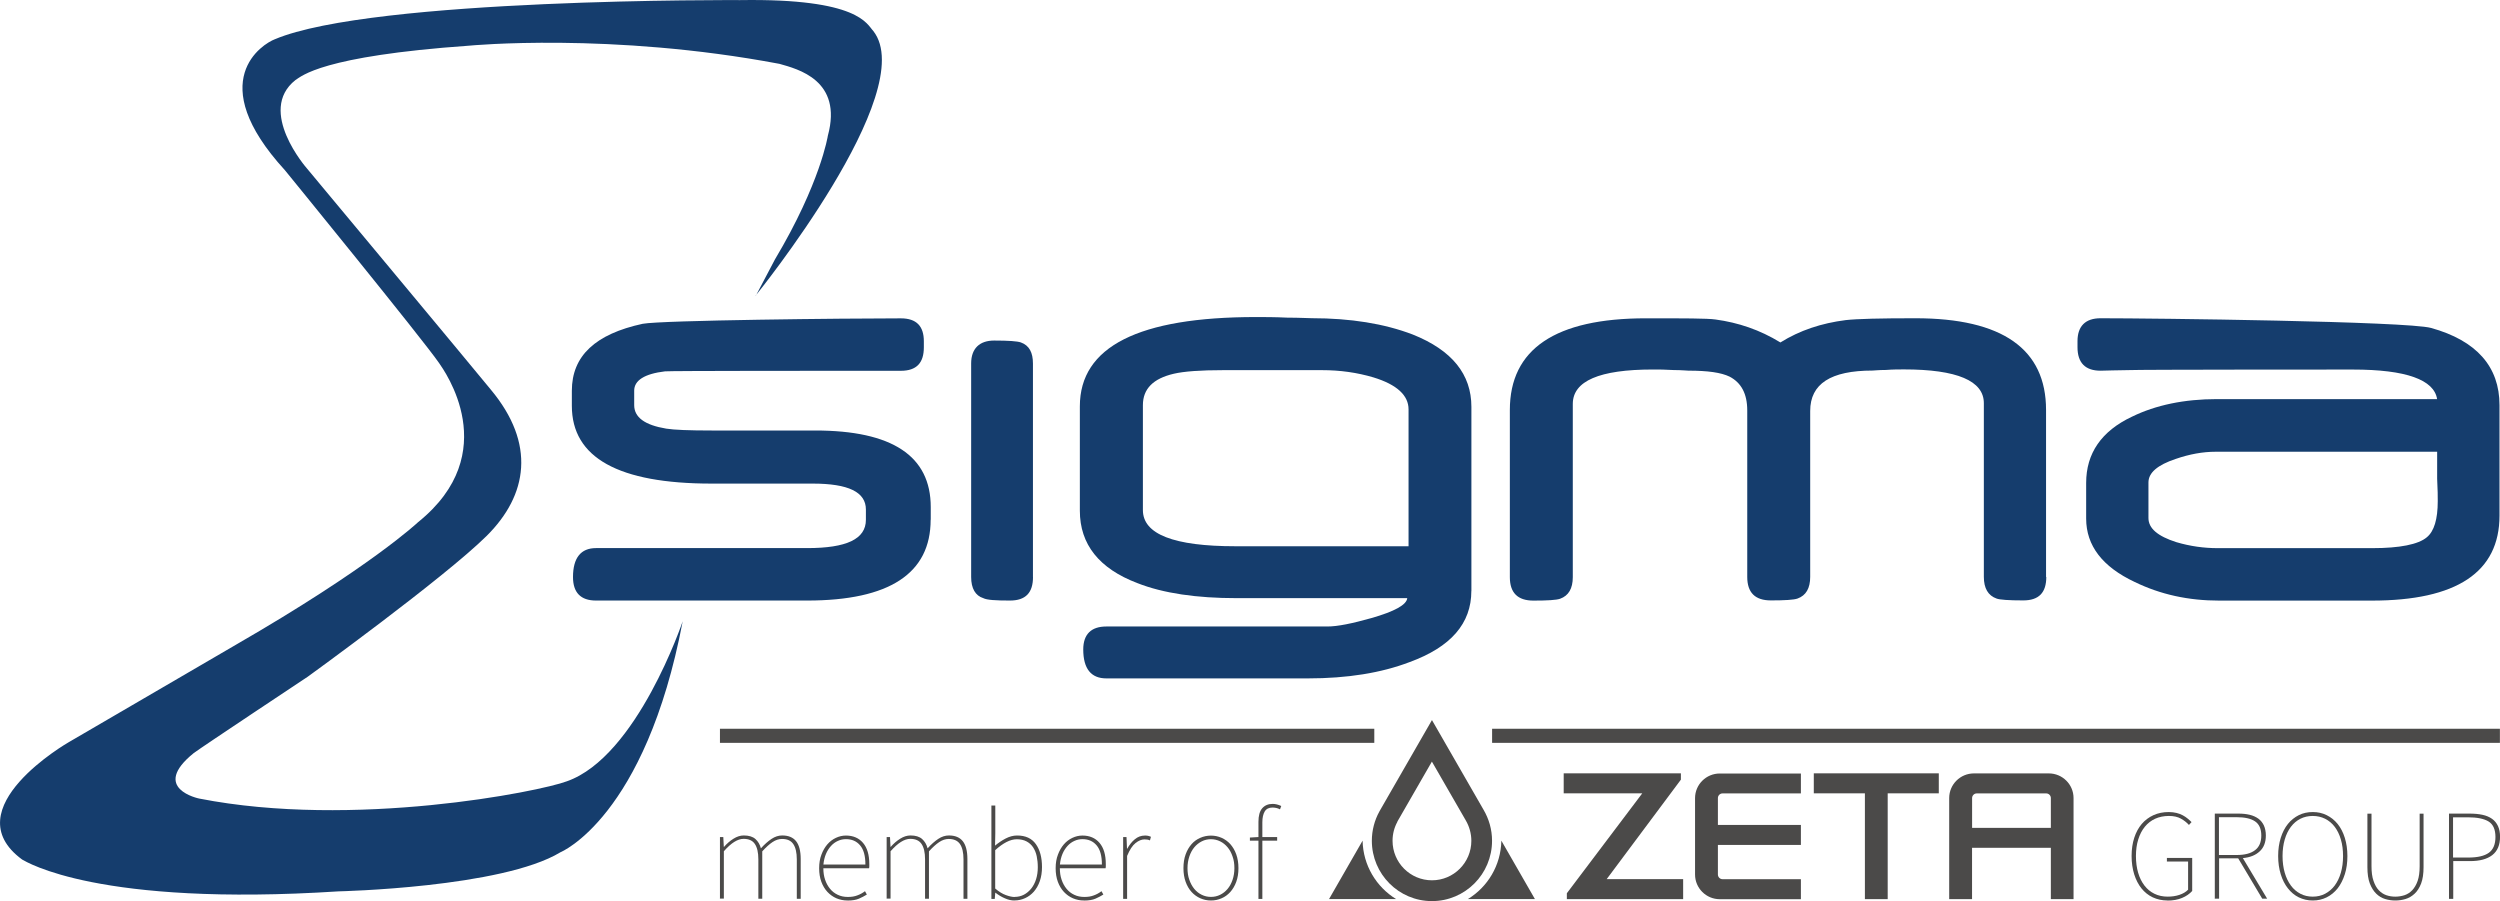
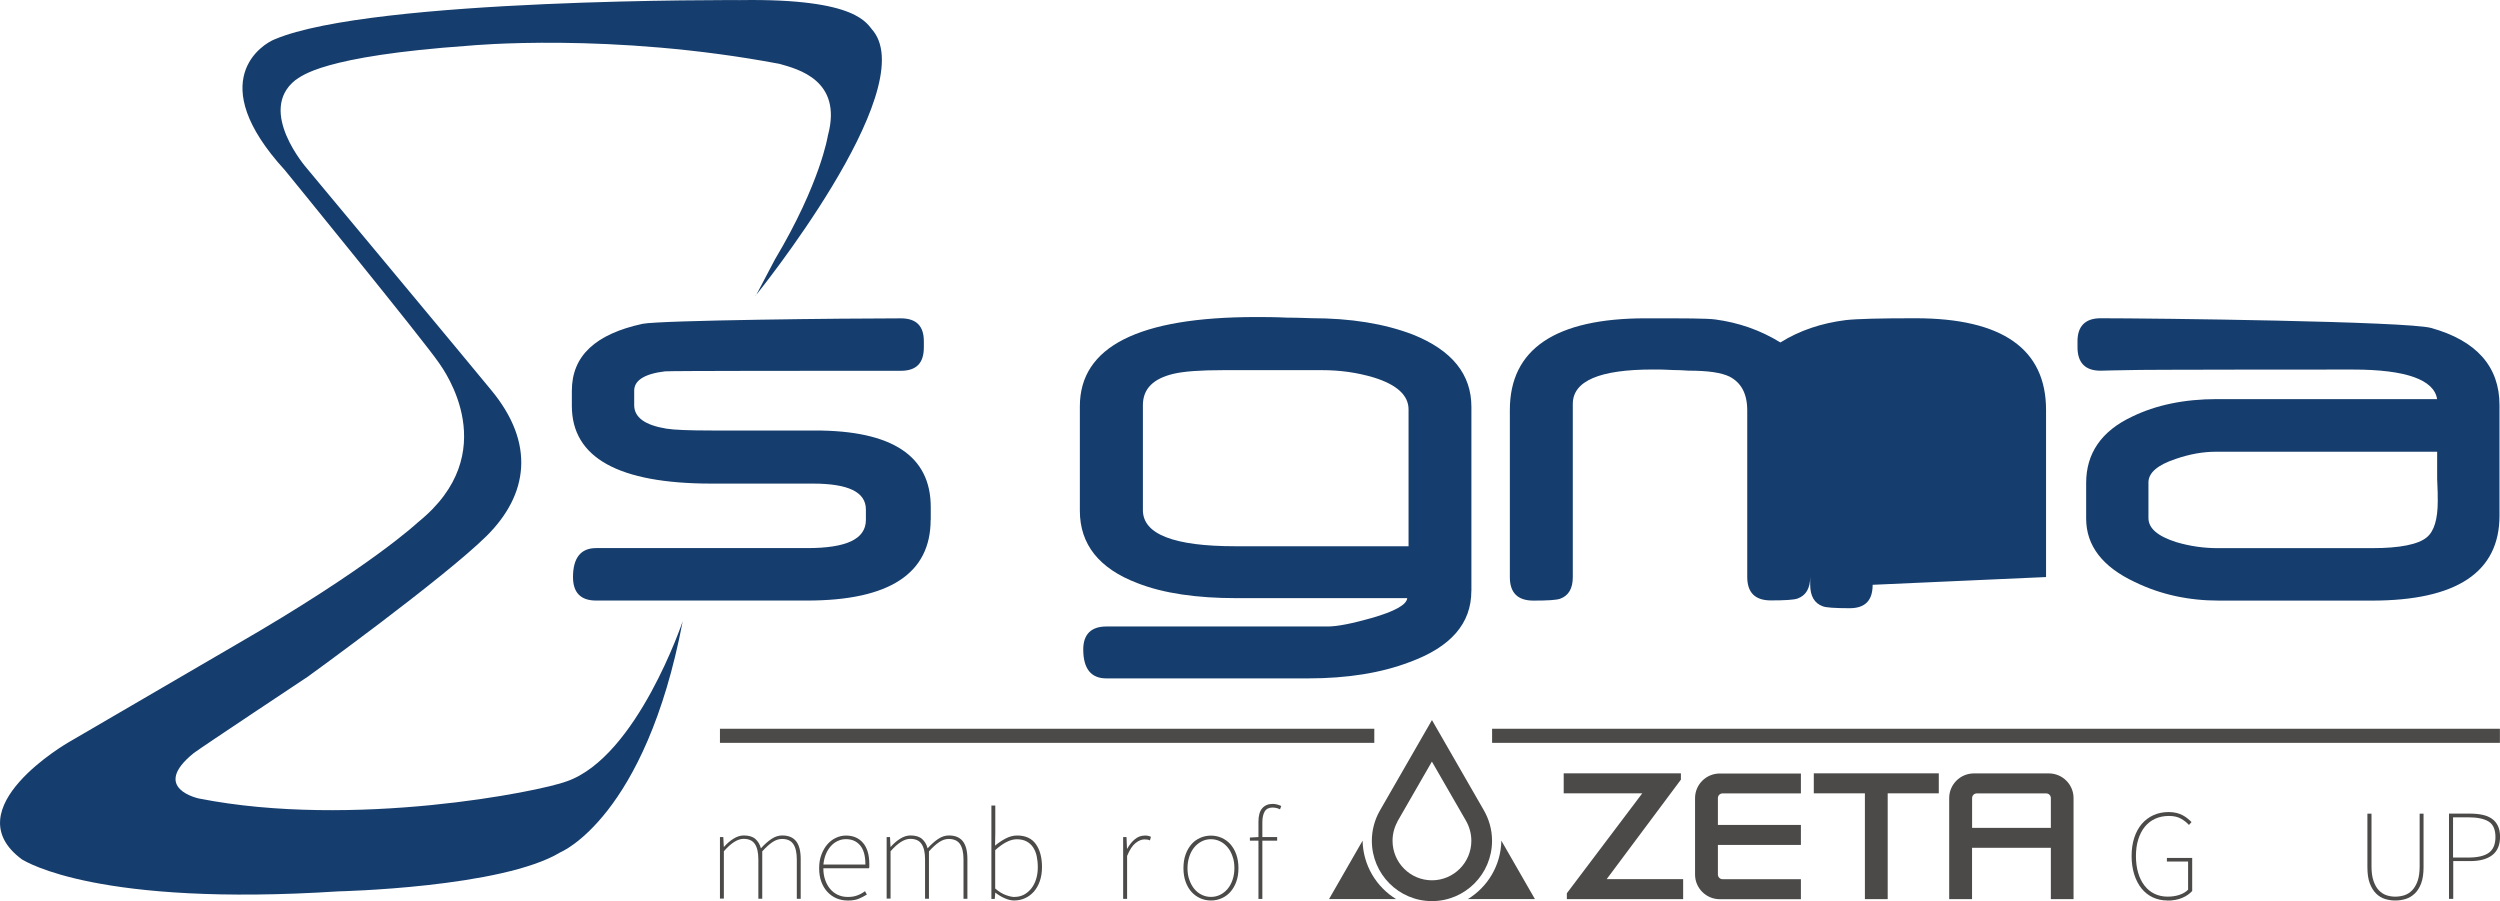
<svg xmlns="http://www.w3.org/2000/svg" xmlns:ns1="http://sodipodi.sourceforge.net/DTD/sodipodi-0.dtd" xmlns:ns2="http://www.inkscape.org/namespaces/inkscape" id="svg2" version="1.1" viewBox="0 0 500 180.22">
  <defs>
    <style>
      .st0, .st1 {
        fill: #4b4a49;
      }

      .st0, .st2 {
        fill-rule: evenodd;
      }

      .st3, .st2 {
        fill: #153d6d;
      }
    </style>
  </defs>
  <ns1:namedview id="namedview4" bordercolor="#666666" borderopacity="1" gridtolerance="10" guidetolerance="10" ns2:pageopacity="0" ns2:pageshadow="2" ns2:window-height="480" ns2:window-width="640" objecttolerance="10" pagecolor="#ffffff" />
  <g>
    <path class="st3" d="M151.12,59.13s33.04-40.8,23.54-52.93c-1.3-1.34-2.79-6.55-26.63-6.18,0,0-73.46-.44-93.06,7.83-2.39.9-14.4,8.26,2.01,26.19,0,0,27.69,33.96,30.85,38.59.97,1.43,13,17.95-4.21,31.8,0,0-9.47,8.97-36.49,24.55l-33.4,19.47s-23.17,13.28-9.3,23.46c.86.46,15.15,9.46,63.32,6.36,0,0,32.66-.73,44.34-7.82,0,0,16.97-6.91,24.45-46.2,0,0-9.09,27.07-23.17,32.01-5.39,2.05-42.69,9.51-73.54,3.45,0,0-9.86-2-1.09-9.09,1.73-1.29,22.81-15.28,22.81-15.28,0,0,27.27-19.73,35.81-28.19,8.17-8.14,9.86-18.38.79-29.24-3.55-4.36-36.77-44.23-36.77-44.23,0,0-10.12-11.5-2.28-17.68,1.23-.75,5.13-4.78,34.76-6.87,0,0,28.28-2.73,62.04,3.64,3.6,1.03,12.7,3.24,9.67,14.37,0,0-1.46,9.46-10.58,24.74l-3.83,7.27h0s-.03-.02-.03-.02Z" />
    <path class="st3" d="M186.15,103.95v-2.53c0-10.26-7.75-15.32-23.12-15.32h-20.7c-4.48,0-7.51-.12-9.07-.37-4.35-.72-6.42-2.29-6.42-4.7v-2.9c0-2.05,2.06-3.37,6.17-3.86.97-.11,33.6-.11,38.19-.11h8.96c3.15,0,4.61-1.57,4.61-4.7v-1.2c0-3.02-1.46-4.59-4.61-4.59-10.77,0-47.75.37-51.63,1.09-9.44,2.05-14.16,6.4-14.16,13.4v3.01c0,10.37,9.32,15.55,27.95,15.55h20.22c7.15,0,10.64,1.69,10.64,5.19v2.05c0,3.86-3.87,5.66-11.74,5.66h-42.24c-3.02,0-4.6,1.94-4.6,5.79,0,3.14,1.57,4.7,4.6,4.7h42.24c16.46,0,24.69-5.43,24.69-16.16h.02Z" />
-     <path class="st3" d="M206.59,115.41v-42.7c0-2.18-.72-3.62-2.43-4.23-.72-.24-2.43-.37-5.33-.37s-4.6,1.57-4.6,4.58v42.71c0,2.29.85,3.74,2.43,4.23.72.37,2.43.48,5.33.48,3.15,0,4.61-1.57,4.61-4.7,0,0,0,0,0,0Z" />
    <path class="st2" d="M294.28,118.18v-36.8c0-6.52-3.87-11.34-11.74-14.48-5.69-2.18-12.47-3.26-20.22-3.26-.72,0-2.43-.11-4.83-.11-2.54-.12-4.61-.12-6.29-.12-23.48,0-35.23,5.91-35.23,17.86v20.87c0,6.75,3.87,11.58,11.5,14.48,5.2,2.05,11.87,3.01,19.85,3.01h34.13c-.12,1.33-2.54,2.66-7.15,3.98-3.87,1.09-6.78,1.69-8.83,1.69h-44.21c-3.03,0-4.61,1.57-4.61,4.59,0,3.86,1.57,5.79,4.61,5.79h40.33c7.87,0,14.64-1.09,20.33-3.26,8.24-3.01,12.35-7.71,12.35-14.23h.01v-.02h0ZM281.7,109.25h-34.61c-12.35,0-18.51-2.41-18.51-7.23v-21c0-3.25,2.06-5.31,6.17-6.27,2.06-.48,5.33-.72,9.92-.72h19.73c3.63,0,7.02.48,10.29,1.45,4.72,1.44,7.02,3.62,7.02,6.39v27.38h-.01Z" />
-     <path class="st3" d="M409.21,115.41v-33.42c0-12.18-8.72-18.34-26.14-18.34-7.02,0-11.74.12-13.92.37-4.83.61-9.2,2.05-13.07,4.47-4.11-2.53-8.47-3.98-12.96-4.59-1.69-.24-6.29-.24-13.92-.24-18.16,0-27.23,6.16-27.23,18.34v33.42c0,3.14,1.57,4.7,4.72,4.7,2.78,0,4.6-.11,5.33-.37,1.7-.61,2.54-2.05,2.54-4.34v-34.63c0-4.58,5.33-6.88,15.98-6.88,1.2,0,2.54,0,4.24.11,1.57,0,2.54.12,2.91.12,3.87,0,6.53.37,8.24,1.2,2.29,1.2,3.52,3.37,3.52,6.75v33.3c0,3.14,1.57,4.7,4.72,4.7,2.78,0,4.6-.11,5.33-.37,1.7-.61,2.54-2.05,2.54-4.34v-33.18c0-5.43,4.11-8.08,12.46-8.08.37,0,1.2-.12,2.66-.12,1.45-.11,2.66-.11,3.63-.11,10.64,0,15.98,2.29,15.98,6.75v34.74c0,2.29.85,3.74,2.55,4.34.61.24,2.43.37,5.33.37,3.15,0,4.61-1.57,4.61-4.7h-.03v.02h-.02Z" />
+     <path class="st3" d="M409.21,115.41v-33.42c0-12.18-8.72-18.34-26.14-18.34-7.02,0-11.74.12-13.92.37-4.83.61-9.2,2.05-13.07,4.47-4.11-2.53-8.47-3.98-12.96-4.59-1.69-.24-6.29-.24-13.92-.24-18.16,0-27.23,6.16-27.23,18.34v33.42c0,3.14,1.57,4.7,4.72,4.7,2.78,0,4.6-.11,5.33-.37,1.7-.61,2.54-2.05,2.54-4.34v-34.63c0-4.58,5.33-6.88,15.98-6.88,1.2,0,2.54,0,4.24.11,1.57,0,2.54.12,2.91.12,3.87,0,6.53.37,8.24,1.2,2.29,1.2,3.52,3.37,3.52,6.75v33.3c0,3.14,1.57,4.7,4.72,4.7,2.78,0,4.6-.11,5.33-.37,1.7-.61,2.54-2.05,2.54-4.34v-33.18v34.74c0,2.29.85,3.74,2.55,4.34.61.24,2.43.37,5.33.37,3.15,0,4.61-1.57,4.61-4.7h-.03v.02h-.02Z" />
    <path class="st2" d="M499.9,103.11v-22.08c0-7.71-4.6-12.91-13.68-15.44-4.84-1.33-55.58-1.94-66.11-1.94-3.02,0-4.61,1.57-4.61,4.59v1.2c0,3.14,1.57,4.7,4.61,4.7.37,0,4.04-.12,5.72-.12,1.7-.11,43.56-.11,44.77-.11,10.64,0,16.22,2.05,16.82,5.91h-44.05c-6.54,0-12.22,1.2-16.94,3.5-6.17,2.9-9.2,7.36-9.2,13.27v7.12c0,5.43,3.27,9.65,9.68,12.67,5.2,2.53,10.77,3.74,16.94,3.74h30.51c16.94,0,25.54-5.66,25.54-17.01h0ZM487.43,90.32v5.43c.12,2.18.12,3.62.12,4.47,0,3.62-.72,6.03-2.18,7.23-1.69,1.44-5.44,2.18-10.89,2.18h-30.98c-2.66,0-5.44-.37-8.24-1.2-3.75-1.2-5.57-2.77-5.57-4.82v-7.12c0-1.94,1.81-3.49,5.44-4.7,2.78-.96,5.44-1.44,7.98-1.44h44.31v-.02h.01Z" />
    <rect class="st1" x="298.42" y="145.75" width="201.56" height="2.82" />
    <rect class="st1" x="143.99" y="145.75" width="130.87" height="2.82" />
    <path class="st1" d="M300.27,168.13l6.71,11.68h-13.4c3.94-2.4,6.6-6.72,6.69-11.68h0Z" />
    <path class="st0" d="M279.49,164.34c-.62,1.12-.98,2.41-.98,3.82,0,4.36,3.53,7.9,7.88,7.9s7.88-3.54,7.88-7.9c0-1.48-.42-2.9-1.12-4.09l-6.77-11.75-6.74,11.71-.18.31h.02s0,0,0,0ZM286.39,144.01l10.33,17.96c1.06,1.81,1.69,3.92,1.69,6.18,0,6.67-5.38,12.07-12.02,12.07s-12.02-5.4-12.02-12.07c0-2.11.55-4.1,1.49-5.82l.19-.34,10.34-17.97h0Z" />
    <path class="st1" d="M272.52,168.13c.09,4.94,2.76,9.27,6.69,11.68h-13.4l6.71-11.68h0Z" />
    <path class="st1" d="M321.34,175.83h15.29v4h-23.26v-1.18l15.08-19.98h-15.71v-4h23.44v1.26l-14.83,19.88h0s-.01.02-.01.02ZM377.55,179.83h-4.57v-21.16h-10.22v-4h25v4h-10.22v21.16h.01ZM343.58,164.99h16.6v4h-16.6v5.91c0,.52.42.94.94.94h15.66v4h-16.22c-2.73,0-4.95-2.21-4.95-4.94v-15.27c0-2.72,2.22-4.93,4.95-4.93h16.22v3.98h-15.66c-.52,0-.94.42-.94.93v5.39h0ZM394.41,165.57h15.76v-5.96c0-.52-.42-.93-.94-.93h-13.87c-.52,0-.94.42-.94.93v5.96h-.02,0ZM414.74,179.82h-4.57v-10.26h-15.76v10.26h-4.57v-20.21c0-2.72,2.22-4.93,4.95-4.93h14.97c2.73,0,4.95,2.21,4.95,4.93v20.21h.03Z" />
    <path class="st1" d="M143.99,179.78v-12.37h.67l.1,1.96h.05c.57-.66,1.2-1.2,1.89-1.63.68-.43,1.37-.65,2.06-.65,1.01,0,1.79.24,2.32.71.53.47.9,1.1,1.1,1.87.72-.81,1.45-1.44,2.14-1.9.7-.46,1.41-.68,2.12-.68,1.23,0,2.16.38,2.77,1.14s.93,1.95.93,3.56v7.97h-.78v-7.87c0-1.38-.24-2.4-.71-3.09s-1.22-1.01-2.25-1.01c-.62,0-1.26.2-1.89.62s-1.32,1.04-2.06,1.86v9.47h-.78v-7.87c0-1.38-.24-2.4-.71-3.09s-1.23-1.01-2.25-1.01c-1.18,0-2.48.82-3.94,2.48v9.47h-.78l-.03.04h0s.03.02.03.02Z" />
    <path class="st1" d="M169.49,180.1c-.78,0-1.51-.15-2.2-.44-.68-.29-1.28-.72-1.8-1.27-.52-.56-.93-1.24-1.22-2.03s-.44-1.69-.44-2.72.15-1.91.46-2.72c.3-.81.7-1.49,1.19-2.06.49-.56,1.06-.99,1.7-1.29s1.31-.46,2.01-.46c1.43,0,2.58.49,3.41,1.46.84.98,1.26,2.39,1.26,4.24v.41c0,.12,0,.27-.05.43h-9.14c0,.82.11,1.6.35,2.29.23.69.56,1.3.99,1.82.42.52.94.92,1.54,1.2.6.29,1.27.43,2.02.43s1.35-.1,1.89-.31c.56-.2,1.06-.48,1.54-.84l.37.67c-.47.29-.99.57-1.57.82s-1.33.38-2.27.38h-.04ZM164.67,172.9h8.41c0-1.72-.35-3-1.06-3.83-.71-.84-1.65-1.24-2.83-1.24-.56,0-1.09.11-1.61.35-.52.23-.98.57-1.38,1.01s-.75.98-1.01,1.6-.43,1.33-.51,2.13v-.02h-.01Z" />
    <path class="st1" d="M177.33,179.78v-12.37h.67l.1,1.96h.05c.57-.66,1.2-1.2,1.89-1.63.68-.43,1.37-.65,2.06-.65,1.01,0,1.79.24,2.32.71.53.47.9,1.1,1.1,1.87.72-.81,1.45-1.44,2.14-1.9.7-.46,1.41-.68,2.12-.68,1.23,0,2.16.38,2.77,1.14s.93,1.95.93,3.56v7.97h-.78v-7.87c0-1.38-.24-2.4-.71-3.09-.47-.67-1.22-1.01-2.25-1.01-.62,0-1.26.2-1.89.62s-1.32,1.04-2.06,1.86v9.47h-.78v-7.87c0-1.38-.24-2.4-.71-3.09s-1.23-1.01-2.25-1.01c-1.18,0-2.48.82-3.94,2.48v9.47h-.78l-.03.04h0s.03.02.03.02Z" />
    <path class="st1" d="M202.88,180.1c-.61,0-1.24-.14-1.89-.43-.66-.28-1.3-.66-1.89-1.12h-.05l-.1,1.24h-.67v-18.68h.78v5.54l-.05,2.48c.66-.56,1.36-1.03,2.12-1.43.75-.39,1.52-.6,2.29-.6,1.68,0,2.93.57,3.75,1.72s1.23,2.68,1.23,4.59c0,1.05-.15,2-.44,2.82-.29.84-.7,1.53-1.19,2.1-.51.57-1.09,1-1.75,1.3s-1.37.46-2.12.46h0s0,0,0,0ZM202.93,179.38c.67,0,1.3-.15,1.85-.44s1.05-.71,1.47-1.23c.42-.53.74-1.15.97-1.88s.34-1.53.34-2.39c0-.8-.08-1.53-.22-2.21-.14-.68-.4-1.27-.72-1.77-.34-.5-.78-.9-1.31-1.18s-1.19-.43-1.95-.43c-.66,0-1.35.19-2.07.56s-1.47.91-2.25,1.62v7.67c.72.62,1.43,1.06,2.12,1.31.68.25,1.28.39,1.77.39h0v-.02Z" />
-     <path class="st1" d="M216.79,180.1c-.78,0-1.51-.15-2.2-.44-.68-.29-1.28-.72-1.8-1.27-.52-.56-.93-1.24-1.22-2.03s-.44-1.69-.44-2.72.15-1.91.46-2.72c.3-.81.7-1.49,1.19-2.06.49-.56,1.06-.99,1.7-1.29s1.31-.46,2.01-.46c1.43,0,2.58.49,3.41,1.46.84.98,1.26,2.39,1.26,4.24v.41c0,.12,0,.27-.05.43h-9.14c0,.82.11,1.6.35,2.29.23.69.56,1.3.99,1.82.42.52.94.92,1.54,1.2.6.29,1.27.43,2.02.43s1.35-.1,1.89-.31c.56-.2,1.06-.48,1.54-.84l.37.67c-.47.29-.99.57-1.57.82s-1.33.38-2.27.38h-.04ZM211.97,172.9h8.41c0-1.72-.35-3-1.06-3.83-.71-.84-1.65-1.24-2.83-1.24-.56,0-1.09.11-1.61.35-.52.23-.98.57-1.38,1.01s-.75.98-1.01,1.6-.43,1.33-.51,2.13v-.02h-.01Z" />
    <path class="st1" d="M224.63,179.78v-12.37h.67l.1,2.33h.05c.42-.76.91-1.39,1.51-1.88.59-.5,1.26-.75,2.03-.75.2,0,.41,0,.6.05s.4.1.6.2l-.2.72c-.2-.09-.38-.14-.52-.16-.14-.03-.33-.04-.57-.04-.57,0-1.17.24-1.79.73s-1.18,1.35-1.69,2.58v8.59h-.79Z" />
    <path class="st1" d="M242.19,180.1c-.75,0-1.45-.15-2.12-.44-.66-.29-1.26-.72-1.75-1.26-.51-.56-.9-1.23-1.19-2.03-.29-.8-.44-1.71-.44-2.73s.14-1.96.44-2.77c.29-.81.7-1.49,1.19-2.05s1.09-.98,1.75-1.26c.66-.29,1.37-.44,2.12-.44s1.45.15,2.12.44c.66.29,1.26.72,1.75,1.26.49.56.9,1.23,1.19,2.05.29.81.44,1.73.44,2.77s-.15,1.92-.44,2.73c-.29.8-.7,1.48-1.19,2.03-.51.56-1.09.98-1.75,1.26-.66.29-1.37.44-2.12.44h0ZM242.19,179.38c.66,0,1.27-.14,1.84-.42.57-.28,1.06-.67,1.49-1.18.42-.5.75-1.11.99-1.81s.37-1.48.37-2.34-.11-1.63-.37-2.34c-.24-.72-.57-1.33-.99-1.83s-.91-.91-1.49-1.19c-.57-.28-1.18-.43-1.84-.43s-1.27.14-1.84.43c-.57.29-1.06.68-1.49,1.19-.42.5-.75,1.12-.99,1.83-.24.72-.37,1.49-.37,2.34s.11,1.64.37,2.34c.24.69.57,1.3.99,1.81s.91.9,1.49,1.18c.57.28,1.18.42,1.84.42h0Z" />
    <path class="st1" d="M251.69,179.78v-11.65h-1.71v-.62l1.71-.1v-3.05c0-1.23.25-2.13.76-2.71s1.2-.87,2.09-.87c.53,0,1.1.14,1.71.42l-.25.67c-.25-.14-.52-.23-.76-.28s-.49-.08-.74-.08c-.71,0-1.23.25-1.55.77-.31.52-.48,1.24-.48,2.18v2.95h2.96v.72h-2.96v11.65h-.79,0Z" />
    <path class="st1" d="M433.51,180.1c-1.08,0-2.07-.22-2.96-.63-.89-.42-1.64-1.03-2.26-1.8s-1.1-1.71-1.45-2.81c-.34-1.1-.52-2.32-.52-3.66s.18-2.56.53-3.64.85-2.01,1.5-2.77,1.43-1.34,2.35-1.76c.93-.42,1.94-.62,3.06-.62.57,0,1.09.07,1.55.18.46.11.89.28,1.26.48s.7.42.98.66.55.47.76.69l-.52.57c-.44-.49-.99-.92-1.62-1.27s-1.43-.53-2.4-.53-1.93.19-2.74.56-1.5.91-2.07,1.61-1,1.54-1.31,2.53-.46,2.1-.46,3.33.15,2.33.44,3.33.71,1.84,1.26,2.56,1.2,1.25,1.99,1.64,1.68.58,2.67.58c.82,0,1.6-.11,2.32-.35s1.31-.58,1.75-1.04v-5.63h-4.24v-.72h5.06v6.61c-.52.57-1.19,1.04-2.03,1.39s-1.81.53-2.93.53h.01s.02-.02.02-.02Z" />
-     <path class="st1" d="M442.96,179.78v-17.06h4.71c.84,0,1.6.08,2.27.24s1.24.42,1.73.77c.48.35.84.81,1.1,1.35.25.56.4,1.23.4,2.01,0,1.37-.41,2.43-1.23,3.18-.82.77-1.94,1.22-3.37,1.35l4.86,8.12h-.98l-4.81-8.07h-3.82v8.07h-.82l-.03.03h0ZM443.79,171h3.56c1.58,0,2.8-.31,3.64-.95.85-.63,1.27-1.61,1.27-2.94s-.42-2.29-1.27-2.85c-.84-.56-2.06-.82-3.64-.82h-3.56v7.55h0Z" />
-     <path class="st1" d="M462.55,180.1c-1.01,0-1.94-.22-2.79-.63s-1.57-1.03-2.18-1.8-1.09-1.71-1.43-2.81-.52-2.32-.52-3.66.18-2.56.52-3.64.82-2.01,1.43-2.77,1.35-1.34,2.18-1.76c.84-.42,1.77-.62,2.79-.62s1.93.2,2.78.62,1.58,1,2.2,1.76c.61.76,1.09,1.68,1.43,2.77.34,1.09.52,2.3.52,3.64s-.16,2.56-.52,3.66c-.35,1.1-.82,2.02-1.43,2.81-.61.77-1.35,1.38-2.2,1.8s-1.77.63-2.78.63h0ZM462.55,179.33c.9,0,1.73-.19,2.47-.58s1.38-.93,1.92-1.64c.52-.71.94-1.56,1.23-2.56s.44-2.11.44-3.33-.14-2.33-.44-3.33c-.29-1-.7-1.83-1.23-2.53s-1.17-1.23-1.92-1.61c-.75-.37-1.57-.56-2.47-.56s-1.74.19-2.47.56-1.37.91-1.9,1.61-.94,1.54-1.23,2.53-.44,2.1-.44,3.33.15,2.33.44,3.33.7,1.84,1.23,2.56c.52.71,1.16,1.25,1.9,1.64s1.56.58,2.47.58h0Z" />
    <path class="st1" d="M479.05,180.1c-.68,0-1.37-.1-2.03-.3s-1.26-.56-1.77-1.06c-.52-.5-.95-1.19-1.28-2.03-.33-.86-.49-1.95-.49-3.28v-10.7h.82v10.5c0,1.16.12,2.15.4,2.94.27.79.61,1.41,1.05,1.87.44.47.95.8,1.52,1,.57.2,1.17.29,1.79.29s1.24-.1,1.84-.29c.59-.2,1.1-.53,1.55-1,.44-.47.81-1.09,1.08-1.87.27-.79.4-1.76.4-2.94v-10.5h.78v10.7c0,1.33-.16,2.41-.49,3.28-.33.85-.76,1.53-1.3,2.03s-1.14.86-1.81,1.06c-.67.2-1.35.3-2.05.3h-.01Z" />
    <path class="st1" d="M489.8,179.78v-17.06h4.09c.97,0,1.83.08,2.59.24s1.39.43,1.92.8.91.85,1.19,1.44c.28.6.42,1.31.42,2.16,0,1.63-.52,2.86-1.55,3.66-1.04.8-2.51,1.2-4.45,1.2h-3.36v7.55h-.84s-.01,0-.01,0ZM490.62,171.51h3.04c1.84,0,3.21-.31,4.1-.95s1.33-1.69,1.33-3.17-.46-2.53-1.37-3.09-2.29-.84-4.16-.84h-2.95v8.05h.01Z" />
  </g>
</svg>